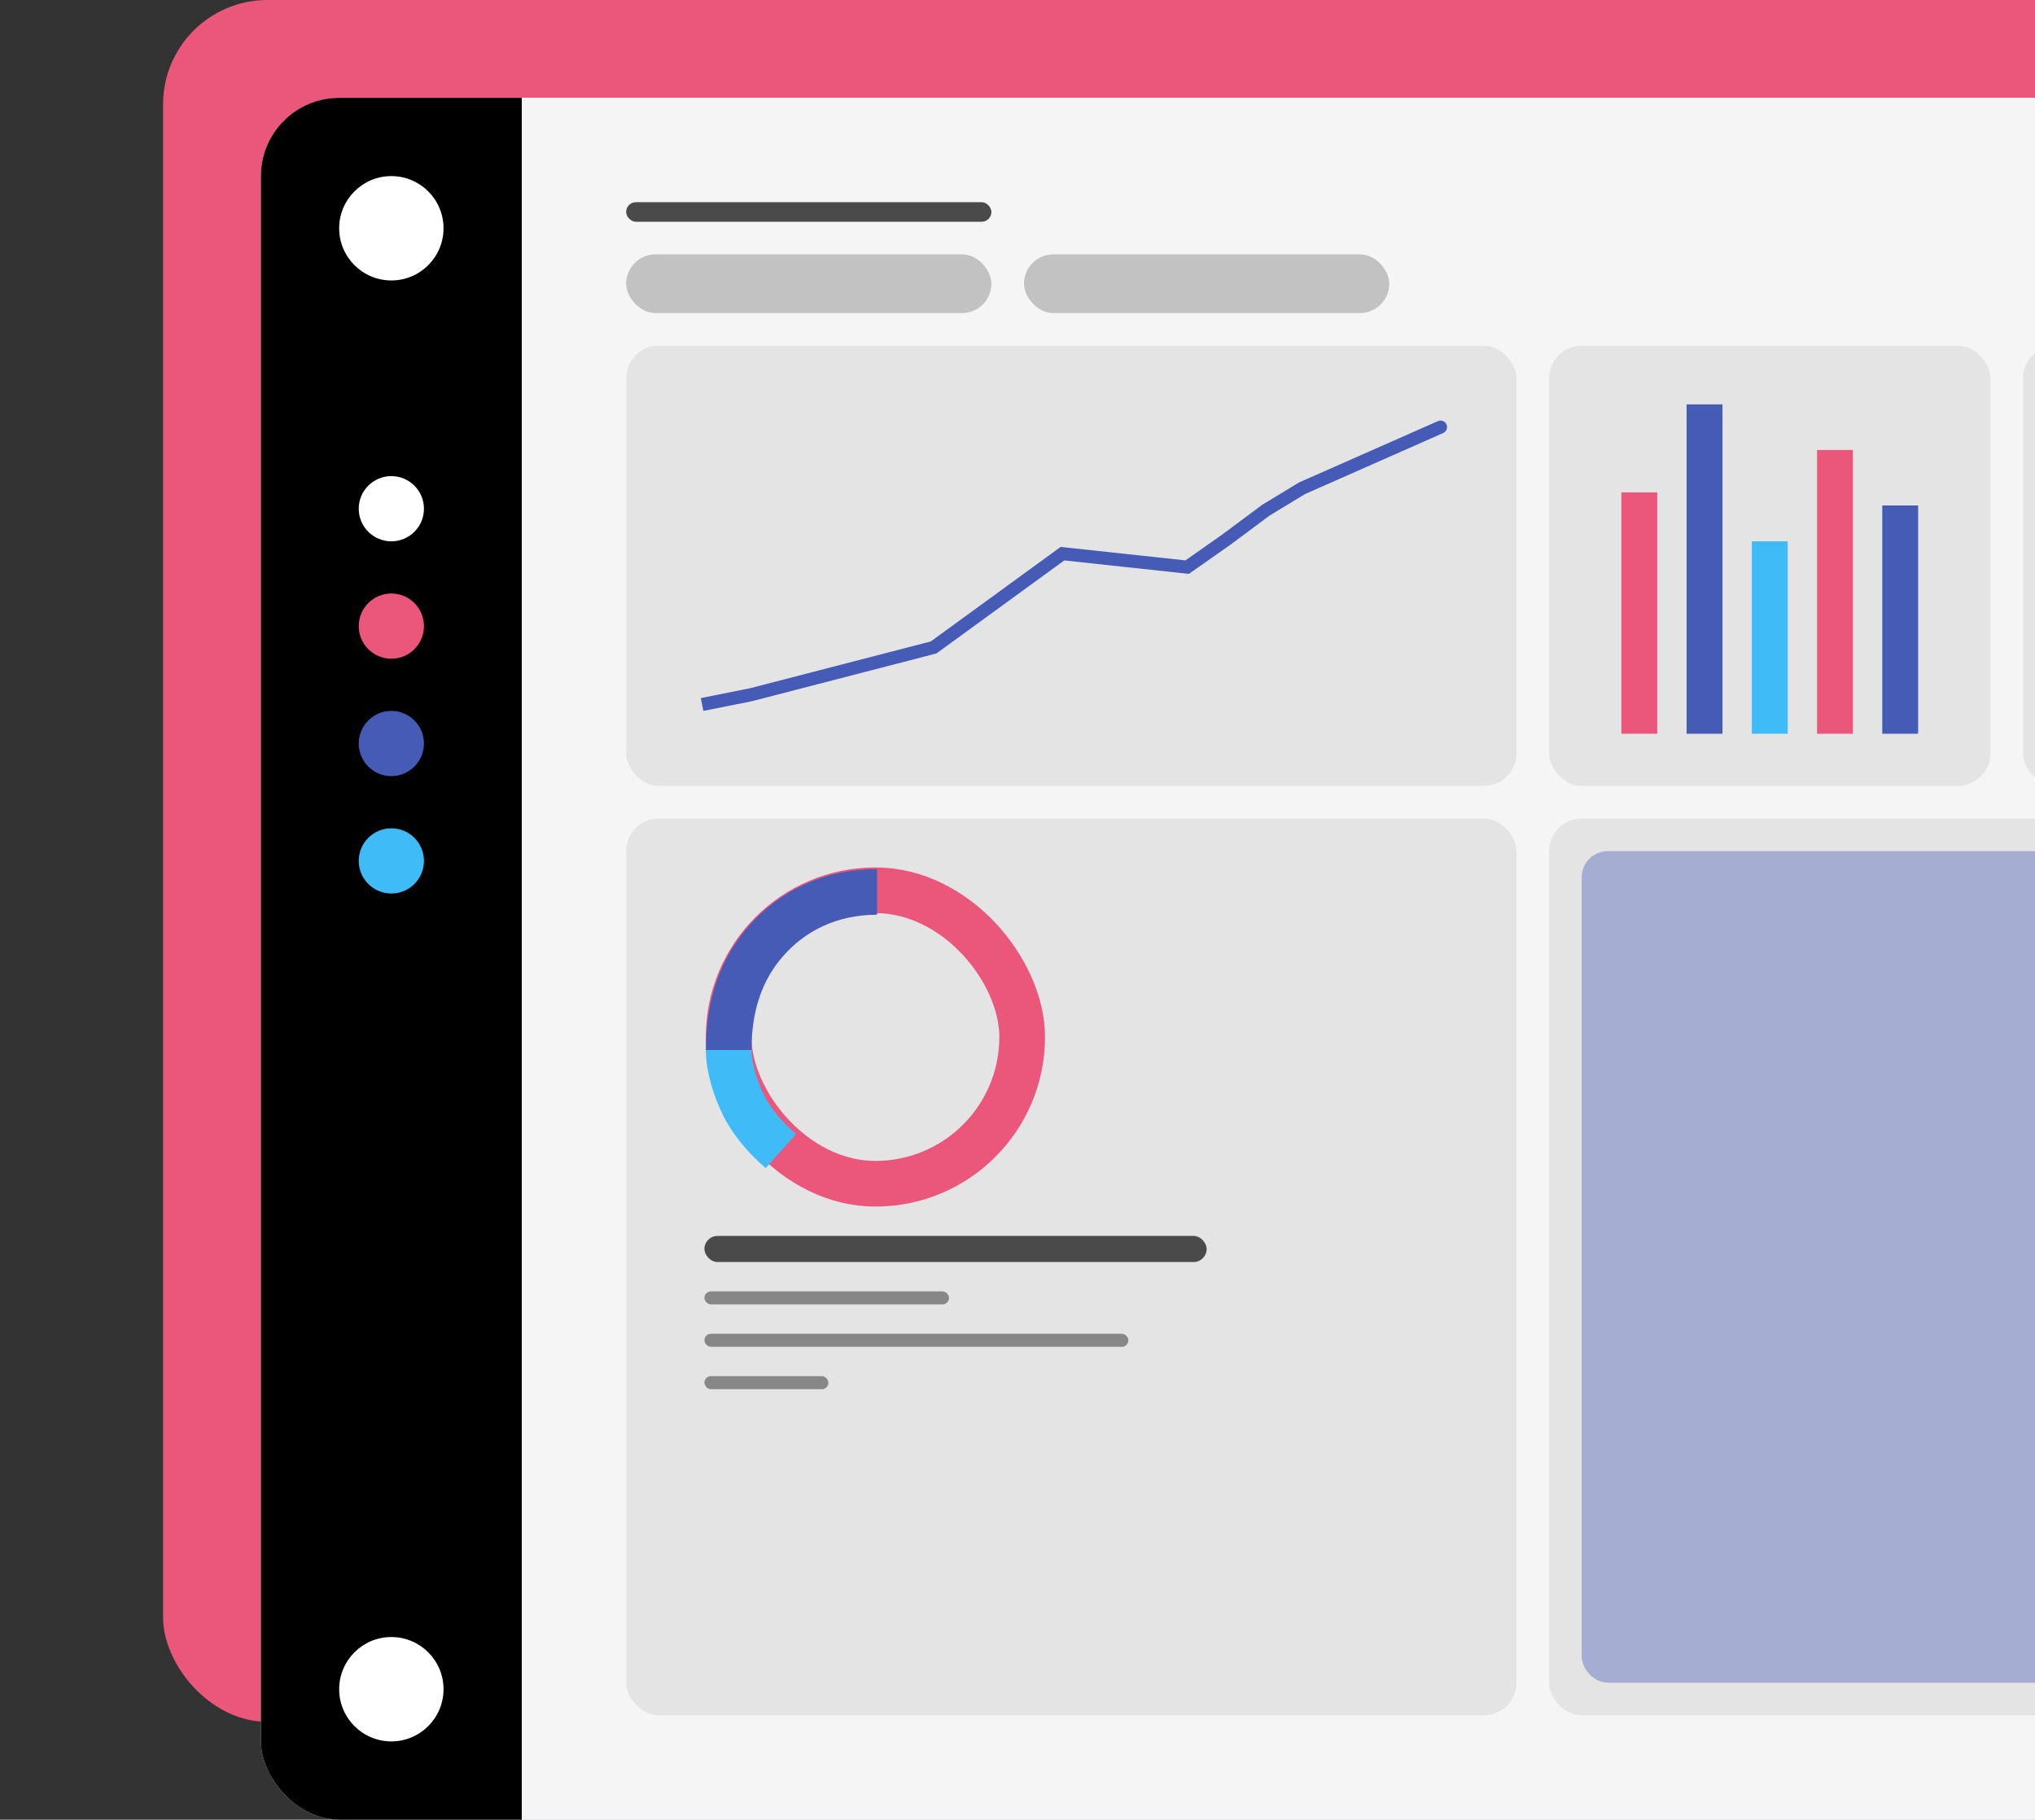
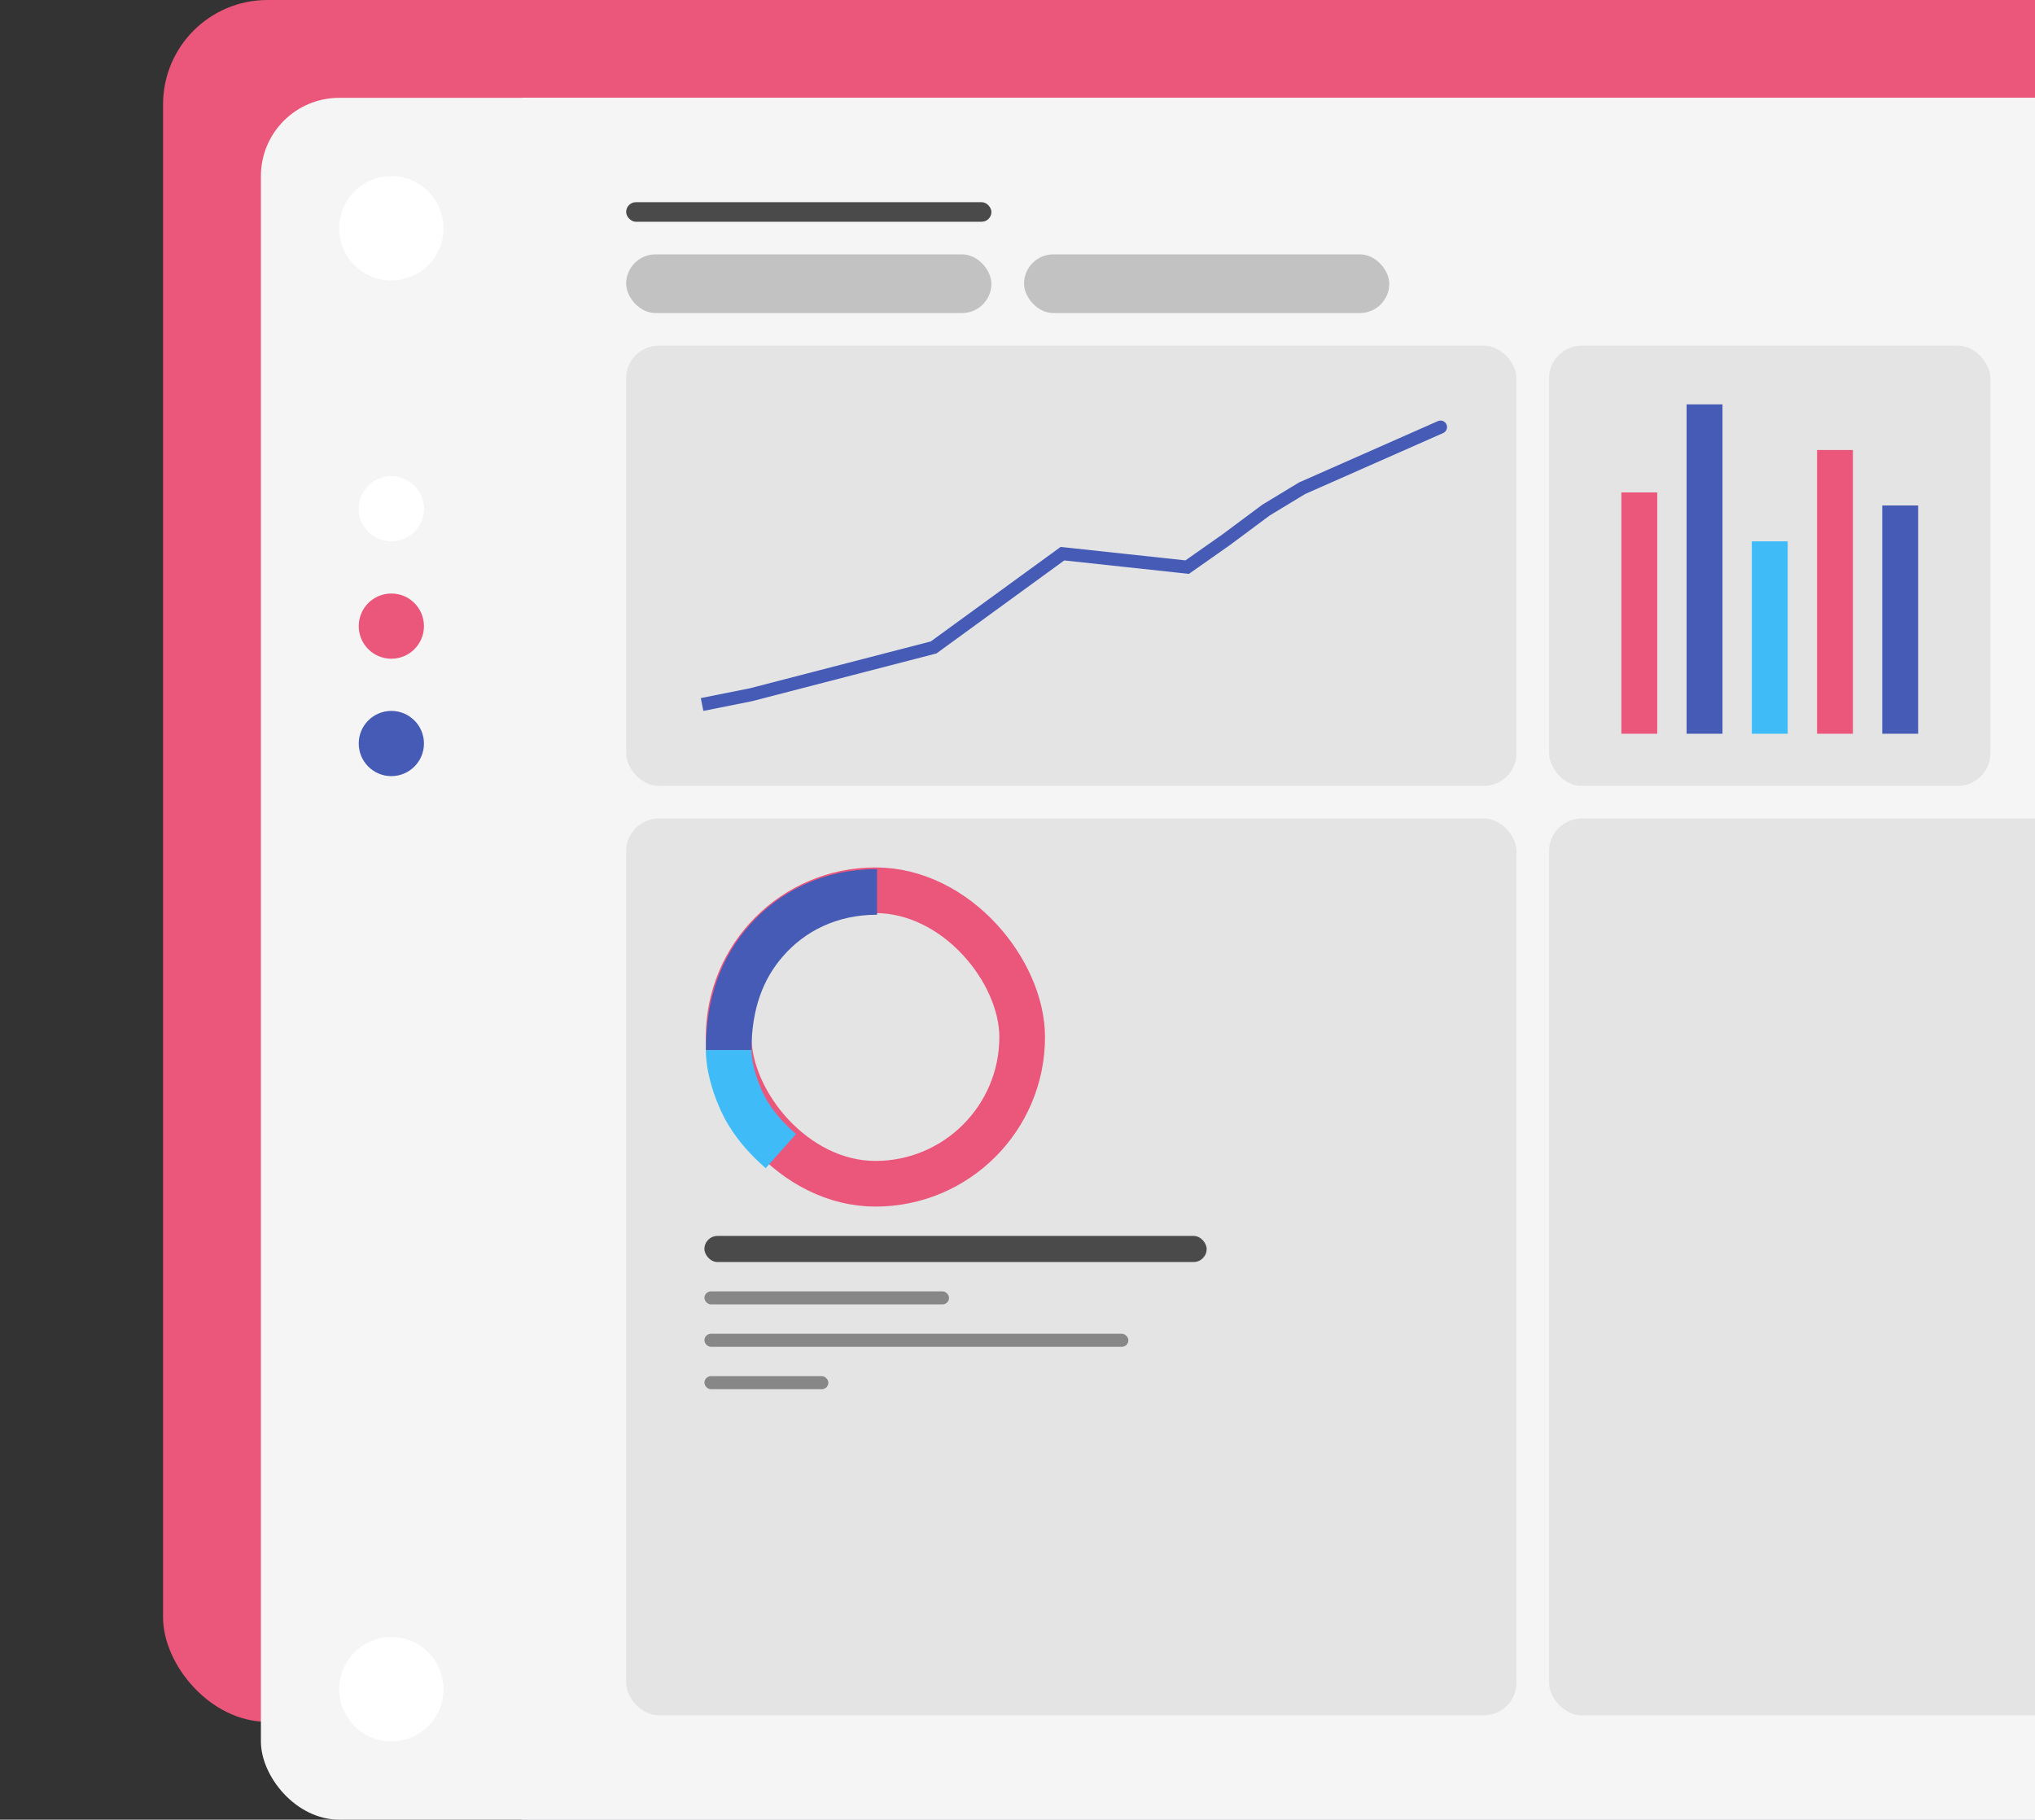
<svg xmlns="http://www.w3.org/2000/svg" width="624" height="558" viewBox="0 0 624 558" fill="none">
  <rect x="0" y="0" width="624" height="558" fill="#333333" stroke="none" />
  <rect x="50" width="854" height="528" rx="32" fill="#EB567B" />
  <g clip-path="url(#clip0_1_433)">
    <rect x="80" y="30" width="853" height="528" rx="24" fill="#F5F5F6" />
-     <rect width="80" height="528" transform="translate(80 30)" fill="black" />
    <circle cx="120" cy="70" r="16" fill="white" />
    <circle cx="120" cy="156" r="10" fill="white" />
    <circle cx="120" cy="192" r="10" fill="#EB567B" />
    <circle cx="120" cy="228" r="10" fill="#455BB6" />
-     <circle cx="120" cy="264" r="10" fill="#3FBCF8" />
    <circle cx="120" cy="518" r="16" fill="white" />
    <rect width="773" height="528" transform="translate(160 30)" fill="#F5F5F6" />
    <rect x="192" y="62" width="112" height="6" rx="3" fill="#4A4A4A" />
    <rect x="192" y="78" width="112" height="18" rx="9" fill="#4A4A4A" fill-opacity="0.3" />
    <rect x="314" y="78" width="112" height="18" rx="9" fill="#4A4A4A" fill-opacity="0.3" />
    <rect x="192" y="106" width="273" height="135" rx="10" fill="#4A4A4A" fill-opacity="0.1" />
-     <path d="M230.283 213.036L230.675 214.997L230.73 214.986L230.785 214.972L230.283 213.036ZM286.283 198.536L286.785 200.472L287.153 200.377L287.46 200.153L286.283 198.536ZM325.783 169.786L325.998 167.797L325.23 167.715L324.606 168.169L325.783 169.786ZM364.033 173.911L363.819 175.899L364.567 175.98L365.183 175.547L364.033 173.911ZM376 165.5L377.15 167.136L377.172 167.121L377.194 167.105L376 165.5ZM388.221 156.411L387.184 154.701L387.103 154.75L387.027 154.806L388.221 156.411ZM399.252 149.723L398.444 147.894L398.326 147.946L398.215 148.013L399.252 149.723ZM442.525 132.793C443.535 132.347 443.993 131.166 443.546 130.156C443.1 129.145 441.919 128.688 440.909 129.134L442.525 132.793ZM215.675 217.997L230.675 214.997L229.891 211.075L214.891 214.075L215.675 217.997ZM230.785 214.972L286.785 200.472L285.782 196.6L229.782 211.1L230.785 214.972ZM287.46 200.153L326.96 171.403L324.606 168.169L285.106 196.919L287.46 200.153ZM325.569 171.774L363.819 175.899L364.248 171.922L325.998 167.797L325.569 171.774ZM365.183 175.547L377.15 167.136L374.85 163.864L362.883 172.275L365.183 175.547ZM377.194 167.105L389.414 158.016L387.027 154.806L374.806 163.895L377.194 167.105ZM389.258 158.121L400.289 151.434L398.215 148.013L387.184 154.701L389.258 158.121ZM400.06 151.553L442.525 132.793L440.909 129.134L398.444 147.894L400.06 151.553Z" fill="#455BB6" />
+     <path d="M230.283 213.036L230.675 214.997L230.73 214.986L230.785 214.972L230.283 213.036ZM286.283 198.536L286.785 200.472L287.153 200.377L287.46 200.153L286.283 198.536ZM325.783 169.786L325.998 167.797L325.23 167.715L324.606 168.169L325.783 169.786ZL363.819 175.899L364.567 175.98L365.183 175.547L364.033 173.911ZM376 165.5L377.15 167.136L377.172 167.121L377.194 167.105L376 165.5ZM388.221 156.411L387.184 154.701L387.103 154.75L387.027 154.806L388.221 156.411ZM399.252 149.723L398.444 147.894L398.326 147.946L398.215 148.013L399.252 149.723ZM442.525 132.793C443.535 132.347 443.993 131.166 443.546 130.156C443.1 129.145 441.919 128.688 440.909 129.134L442.525 132.793ZM215.675 217.997L230.675 214.997L229.891 211.075L214.891 214.075L215.675 217.997ZM230.785 214.972L286.785 200.472L285.782 196.6L229.782 211.1L230.785 214.972ZM287.46 200.153L326.96 171.403L324.606 168.169L285.106 196.919L287.46 200.153ZM325.569 171.774L363.819 175.899L364.248 171.922L325.998 167.797L325.569 171.774ZM365.183 175.547L377.15 167.136L374.85 163.864L362.883 172.275L365.183 175.547ZM377.194 167.105L389.414 158.016L387.027 154.806L374.806 163.895L377.194 167.105ZM389.258 158.121L400.289 151.434L398.215 148.013L387.184 154.701L389.258 158.121ZM400.06 151.553L442.525 132.793L440.909 129.134L398.444 147.894L400.06 151.553Z" fill="#455BB6" />
    <rect x="475" y="106" width="135.333" height="135" rx="10" fill="#4A4A4A" fill-opacity="0.1" />
    <rect width="11" height="74" transform="translate(497.167 151)" fill="#EB567B" />
    <rect width="11" height="101" transform="translate(517.167 124)" fill="#455BB6" />
    <rect width="11" height="59" transform="translate(537.167 166)" fill="#3FBCF8" />
    <rect width="11" height="87" transform="translate(557.167 138)" fill="#EB567B" />
    <rect width="11" height="70" transform="translate(577.167 155)" fill="#455BB6" />
-     <rect x="620.333" y="106" width="135.333" height="135" rx="10" fill="#4A4A4A" fill-opacity="0.1" />
    <rect x="192" y="251" width="273" height="275" rx="10" fill="#4A4A4A" fill-opacity="0.1" />
    <rect x="223.433" y="273" width="90" height="90" rx="45" stroke="#EB567B" stroke-width="14" />
    <path d="M223.433 322C223.433 307.939 227.455 297.003 234.933 288.5C242.727 279.636 254.275 273.5 268.933 273.5" stroke="#455BB6" stroke-width="14" />
    <path d="M239.433 353C234.933 349 232.126 345.793 229.433 341.5C226.625 337.025 223.433 328.5 223.433 322" stroke="#3FBCF8" stroke-width="14" />
    <rect x="216" y="379" width="154" height="8" rx="4" fill="#4A4A4A" />
    <rect x="216" y="396" width="75" height="4" rx="2" fill="#4A4A4A" fill-opacity="0.6" />
    <rect x="216" y="409" width="130" height="4" rx="2" fill="#4A4A4A" fill-opacity="0.6" />
    <rect x="216" y="422" width="38" height="4" rx="2" fill="#4A4A4A" fill-opacity="0.6" />
    <rect x="475" y="251" width="426" height="275" rx="10" fill="#4A4A4A" fill-opacity="0.1" />
    <g opacity="0.4">
-       <rect x="485" y="261" width="198" height="255" rx="8" fill="#455BB6" />
-     </g>
+       </g>
  </g>
  <defs>
    <clipPath id="clip0_1_433">
      <rect x="80" y="30" width="853" height="528" rx="24" fill="white" />
    </clipPath>
  </defs>
</svg>